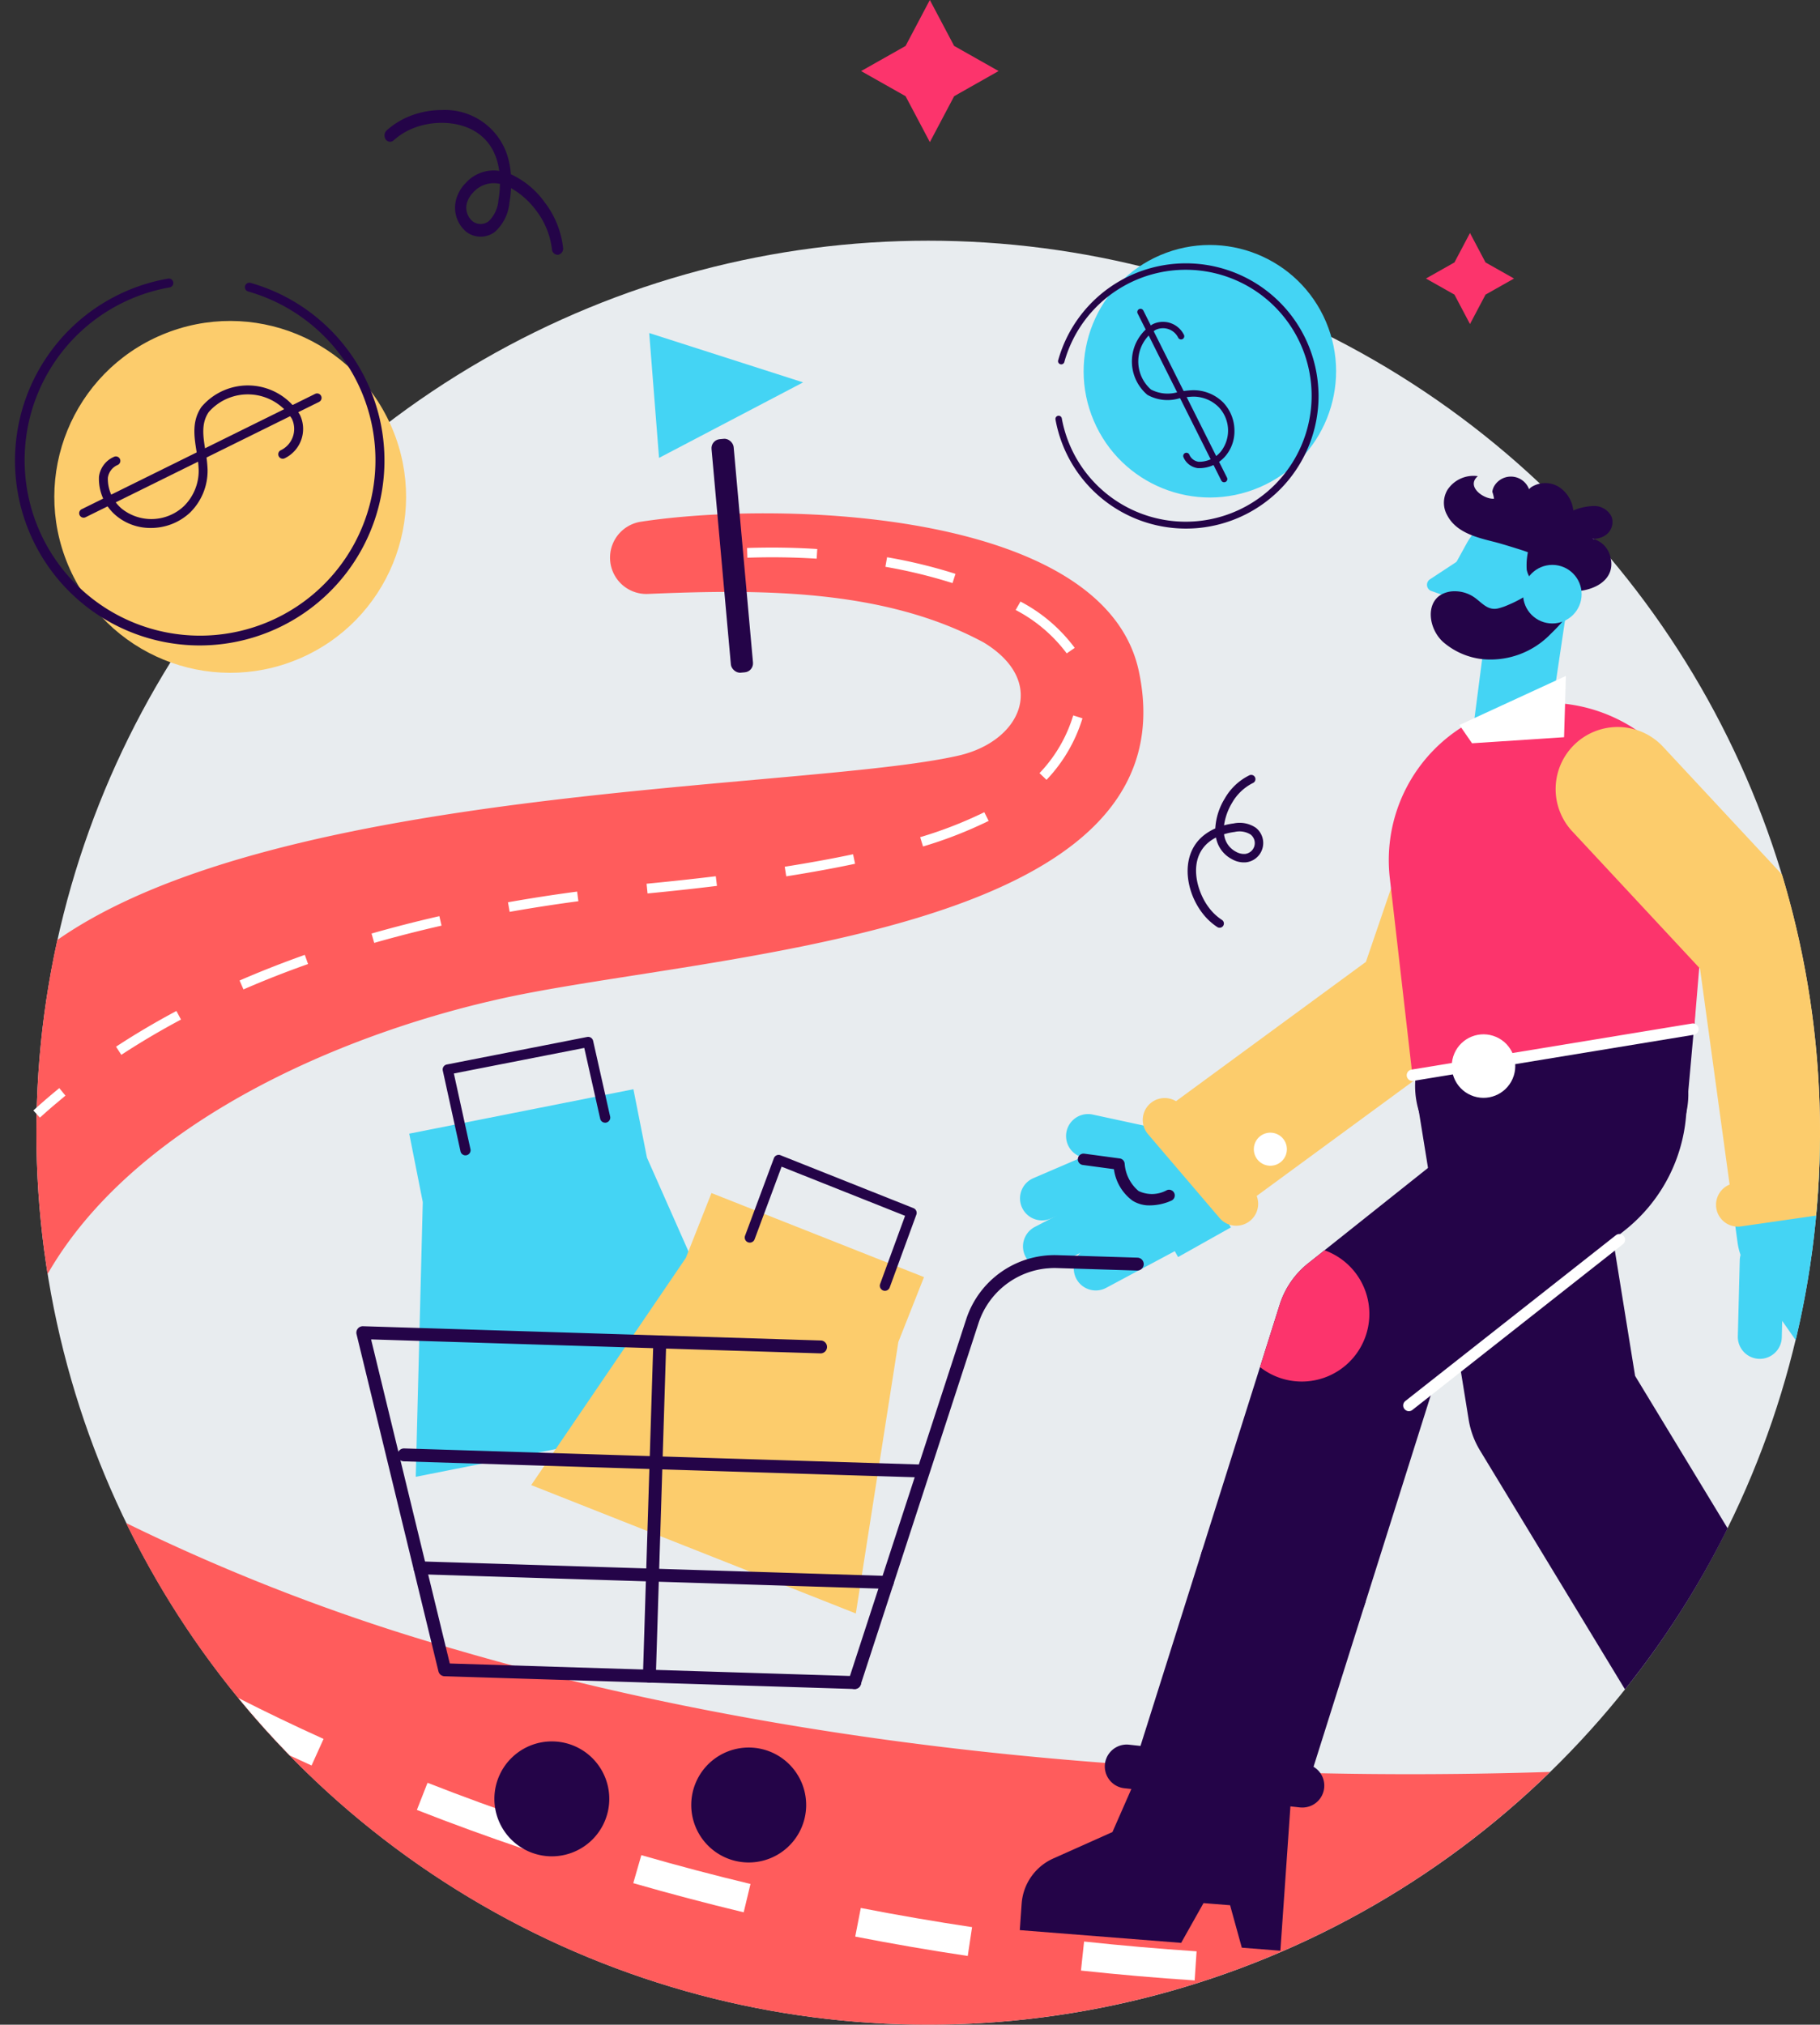
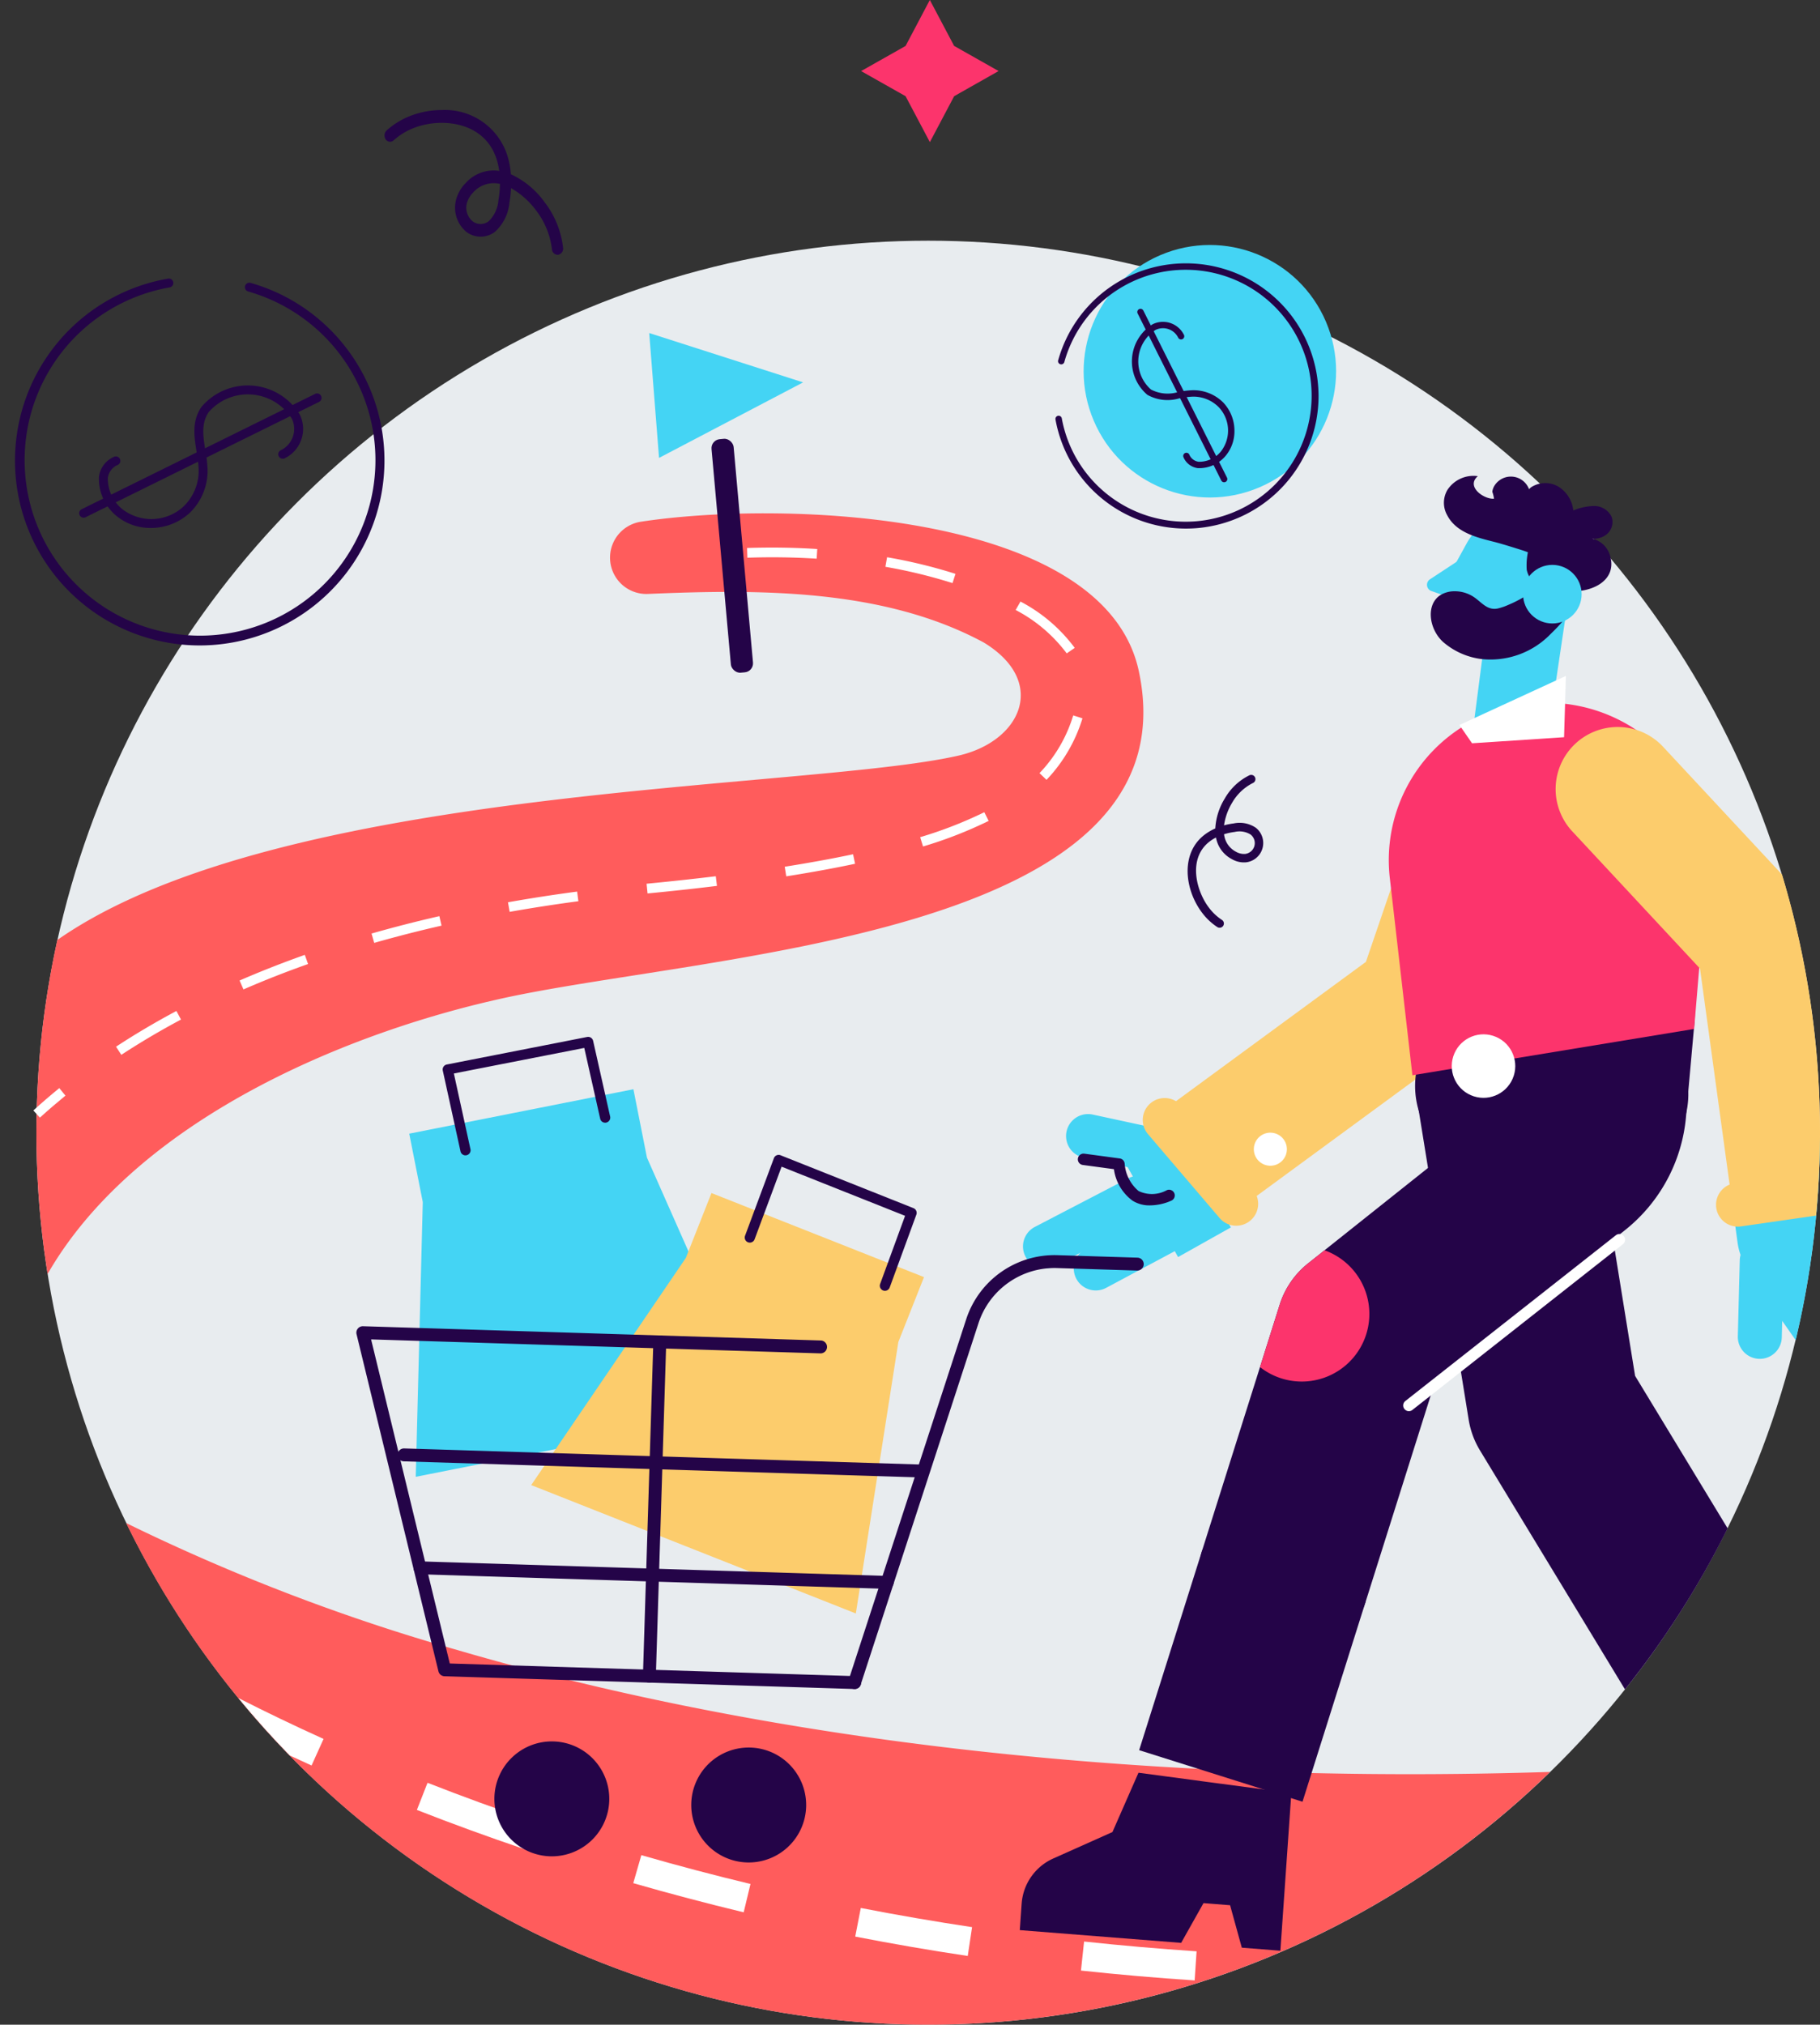
<svg xmlns="http://www.w3.org/2000/svg" width="187.307" height="208.328" viewBox="0 0 187.307 208.328">
  <rect x="0" y="0" width="187.307" height="208.328" fill="#333333" stroke="none" />
  <defs>
    <style>
            .cls-2{fill:#ff5c5c}.cls-3{fill:#fff}.cls-4{fill:#fccc6c}.cls-5{fill:#240448}.cls-6{fill:#44d4f4}.cls-7{fill:#fc346c}
        </style>
  </defs>
  <g id="funnel-image" transform="translate(-454.971 -712.102)">
    <circle id="Ellipse_32" cx="91.781" cy="91.781" r="91.781" fill="#e8ecef" transform="translate(458.717 736.868)" />
    <path id="Path_213" d="M502.108 881.9a205.5 205.5 0 0 1-34.156-13.086A91.79 91.79 0 0 0 614.5 894.423c-51.277 1.636-89-5.684-112.392-12.523z" class="cls-2" />
    <path id="Path_214" d="M520.145 905.867c3.74 1.077 7.563 2.086 11.363 3l.7-2.916c-3.757-.9-7.536-1.9-11.234-2.965zM484.8 892.733q1.112.519 2.235 1.029l1.235-2.735c-3-1.355-5.938-2.768-8.769-4.208q2.524 3.073 5.299 5.914zm13.075 5.6c3.6 1.413 7.319 2.769 11.046 4.029l.962-2.841c-3.682-1.246-7.354-2.585-10.912-3.981zm68.664 13.547l-.32 2.982c3.862.415 7.8.756 11.7 1.014l.2-2.994c-3.858-.259-7.755-.597-11.576-1.007zm-23.551-.514c3.832.745 7.728 1.416 11.579 1.994l.446-2.966c-3.81-.572-7.663-1.236-11.453-1.973z" class="cls-3" />
    <g id="Group_174">
-       <circle id="Ellipse_33" cx="18.098" cy="18.098" r="18.098" class="cls-4" transform="rotate(-22.767 2098.848 -753.11)" />
      <path id="Path_215" d="M475.5 778.514a19.013 19.013 0 0 1-3.23-37.745.459.459 0 0 1 .158.905 18.053 18.053 0 1 0 8.081.419.459.459 0 0 1 .251-.884 18.84 18.84 0 0 1 6.7 3.471 19.027 19.027 0 0 1-11.96 33.834z" class="cls-5" />
      <g id="Group_172">
        <path id="Path_216" d="M470.495 766.425a5.482 5.482 0 0 1-3.6-1.288 4.955 4.955 0 0 1-1.739-3.983 2.586 2.586 0 0 1 1.542-2.044.459.459 0 1 1 .4.828 1.686 1.686 0 0 0-1.028 1.338 4.039 4.039 0 0 0 1.429 3.166 4.88 4.88 0 0 0 6.387-.252 5.1 5.1 0 0 0 1.532-3.759 12.987 12.987 0 0 0-.212-1.83c-.254-1.558-.516-3.169.506-4.639a6.263 6.263 0 0 1 10.12.813 3.355 3.355 0 0 1-1.562 4.482.46.46 0 0 1-.4-.829 2.43 2.43 0 0 0 1.138-3.24 5.355 5.355 0 0 0-8.545-.7c-.81 1.165-.588 2.527-.353 3.968a13.916 13.916 0 0 1 .224 1.961 6.036 6.036 0 0 1-1.821 4.443 5.874 5.874 0 0 1-4.018 1.565z" class="cls-5" />
      </g>
      <g id="Group_173">
        <path id="Path_217" d="M463.577 765.367a.459.459 0 0 1-.2-.871l24.016-11.86a.459.459 0 1 1 .406.823l-24.015 11.86a.448.448 0 0 1-.207.048z" class="cls-5" />
      </g>
    </g>
    <g id="Group_177">
      <circle id="Ellipse_34" cx="12.989" cy="12.989" r="12.989" class="cls-6" transform="rotate(-23.07 2102.59 -1006.224)" />
      <path id="Path_218" d="M590.671 752.785a13.645 13.645 0 0 1-27.076 2.467.33.33 0 0 1 .649-.116 12.961 12.961 0 1 0 .269-5.8.33.33 0 1 1-.635-.177 13.648 13.648 0 0 1 26.7 2.134 14.157 14.157 0 0 1 .093 1.492z" class="cls-5" />
      <g id="Group_175">
        <path id="Path_219" d="M582.015 756.423a3.938 3.938 0 0 1-.91 2.585 3.556 3.556 0 0 1-2.852 1.264 1.858 1.858 0 0 1-1.473-1.1.33.33 0 1 1 .593-.289 1.211 1.211 0 0 0 .964.733 2.9 2.9 0 0 0 2.266-1.038A3.5 3.5 0 0 0 580.4 754a3.663 3.663 0 0 0-2.7-1.085 9.424 9.424 0 0 0-1.313.16 4.248 4.248 0 0 1-3.331-.345 4.5 4.5 0 0 1 .543-7.266 2.409 2.409 0 0 1 3.223 1.1.33.33 0 0 1-.593.289 1.746 1.746 0 0 0-2.33-.805 3.844 3.844 0 0 0-.47 6.136 3.708 3.708 0 0 0 2.849.238 9.935 9.935 0 0 1 1.406-.169 4.331 4.331 0 0 1 3.2 1.289 4.217 4.217 0 0 1 1.131 2.881z" class="cls-5" />
      </g>
      <g id="Group_176">
        <path id="Path_220" d="M581.283 761.392a.33.33 0 0 1-.625.15l-8.606-17.188a.329.329 0 1 1 .589-.295l8.607 17.187a.334.334 0 0 1 .035.146z" class="cls-5" />
      </g>
    </g>
    <g id="Group_178">
      <path id="Path_221" d="M577.56 803.876c-.7-2.093-.453-4.437 1.313-5.832a5.358 5.358 0 0 1 1.171-.7 6.547 6.547 0 0 1 .972-3.074 5.923 5.923 0 0 1 2.547-2.4.437.437 0 1 1 .352.8 5.125 5.125 0 0 0-2.148 2.045 6.157 6.157 0 0 0-.822 2.309 7.178 7.178 0 0 1 .985-.194 2.966 2.966 0 0 1 2.286.444 2 2 0 0 1-.982 3.553 2.467 2.467 0 0 1-1.489-.328 3.123 3.123 0 0 1-1.575-1.976q-.033-.12-.057-.246a4.3 4.3 0 0 0-.7.448c-2.166 1.711-1.363 4.929-.1 6.668.043.059.087.117.132.175a5.3 5.3 0 0 0 1.286 1.19.438.438 0 0 1-.475.736 6.2 6.2 0 0 1-1.5-1.385c-.052-.066-.1-.133-.152-.2a7.543 7.543 0 0 1-1.044-2.033zm3.384-5.934a2.683 2.683 0 0 0 .071.359 2.287 2.287 0 0 0 1.153 1.438 1.634 1.634 0 0 0 .958.225 1.12 1.12 0 0 0 .551-1.994 2.167 2.167 0 0 0-1.636-.266 6.25 6.25 0 0 0-1.097.238z" class="cls-5" />
    </g>
    <g id="Group_179">
      <path id="Path_222" d="M500.422 723.425a6.738 6.738 0 0 1 6.746 4.621 8.886 8.886 0 0 1 .382 1.988 8.775 8.775 0 0 1 3.439 2.832 9.423 9.423 0 0 1 1.933 4.741.636.636 0 0 1-.522.711.6.6 0 0 1-.628-.591 8.122 8.122 0 0 0-1.659-4.01 8.334 8.334 0 0 0-2.544-2.257 12.248 12.248 0 0 1-.169 1.486 4.571 4.571 0 0 1-1.513 3.026 2.431 2.431 0 0 1-2.923-.013 3.241 3.241 0 0 1-1.11-3.061 3.8 3.8 0 0 1 1.034-1.952 3.852 3.852 0 0 1 3.13-1.294c.11.008.221.02.332.037a7.167 7.167 0 0 0-.268-1.2c-1.235-3.876-5.6-4.264-8.3-3.3-.092.032-.183.067-.274.1a6.8 6.8 0 0 0-2.027 1.256.534.534 0 0 1-.812-.1.713.713 0 0 1 .09-.918 7.931 7.931 0 0 1 2.36-1.467c.1-.042.21-.082.316-.12a8.94 8.94 0 0 1 2.987-.515zm6.007 7.6a3.3 3.3 0 0 0-.479-.069 2.818 2.818 0 0 0-2.281.951 2.5 2.5 0 0 0-.683 1.249 1.845 1.845 0 0 0 .623 1.718 1.382 1.382 0 0 0 1.64.007 3.365 3.365 0 0 0 1.018-2.19 10.651 10.651 0 0 0 .162-1.665z" class="cls-5" />
    </g>
-     <path id="Path_223" d="M606.256 736.077l1.6 3.028 2.932 1.656-2.932 1.656-1.6 3.028-1.6-3.028-2.932-1.656 2.932-1.656z" class="cls-7" />
    <path id="Path_224" d="M550.666 712.1l2.5 4.726 4.576 2.585-4.573 2.589-2.5 4.726-2.5-4.726-4.576-2.585 4.576-2.585z" class="cls-7" />
    <g id="Group_181">
      <path id="Path_225" d="M533 857.074l-35.241 6.982.723-28.27-1.394-7.037 23.071-4.571 1.394 7.037z" class="cls-6" />
      <g id="Group_180">
        <path id="Path_226" d="M502.864 830.982a.524.524 0 0 1-.5-.412l-1.823-8.31a.525.525 0 0 1 .411-.627L515.4 818.8a.527.527 0 0 1 .613.4l1.75 7.782a.524.524 0 0 1-1.023.23l-1.638-7.285-13.421 2.63 1.708 7.787a.524.524 0 0 1-.4.624.514.514 0 0 1-.125.014z" class="cls-5" />
      </g>
    </g>
    <g id="Group_183">
      <path id="Path_227" d="M543.05 878.119l-33.409-13.21 15.914-23.377 2.638-6.671 21.872 8.648-2.638 6.671z" class="cls-4" />
      <g id="Group_182">
        <path id="Path_228" d="M546.027 844.918a.53.53 0 0 1-.164-.032.524.524 0 0 1-.312-.673l2.567-7.011-12.708-5.055-2.779 7.471a.524.524 0 1 1-.983-.365l2.967-7.975a.522.522 0 0 1 .278-.3.527.527 0 0 1 .407-.008l13.679 5.442a.525.525 0 0 1 .3.668l-2.742 7.49a.525.525 0 0 1-.51.348z" class="cls-5" />
      </g>
    </g>
    <g id="Group_198">
      <path id="Path_229" d="M623.247 853.669l-4.981-30.831a8.815 8.815 0 1 0-17.4 2.812l5.255 32.529a8.807 8.807 0 0 0 1.166 3.167l11.173 18.409 3.748 6.176a91.836 91.836 0 0 0 10.562-16.571z" class="cls-5" />
      <g id="Group_184">
        <path id="Path_230" d="M581.831 836.971l-7.553-10.3 21.268-15.6 7.064-20.662 12.086 4.133L606.334 819z" class="cls-4" />
      </g>
      <g id="Group_185">
        <path id="Rectangle_141" d="M0 0H6.229V12.773H0z" class="cls-6" transform="rotate(-29.3 1873.094 -675.006)" />
      </g>
      <g id="Group_186">
        <path id="Path_231" d="M567.567 844.875a2.262 2.262 0 0 1-.89-4.251l8.127-4.345a2.263 2.263 0 0 1 2.134 3.991l-8.127 4.345a2.259 2.259 0 0 1-1.244.26z" class="cls-6" />
      </g>
      <g id="Group_187">
        <path id="Path_232" d="M562.341 842.608a2.263 2.263 0 0 1-.868-4.264l9.669-5.026a2.263 2.263 0 0 1 2.087 4.015l-9.668 5.026a2.252 2.252 0 0 1-1.22.249z" class="cls-6" />
      </g>
      <g id="Group_188">
-         <path id="Path_233" d="M562.033 837.666a2.263 2.263 0 0 1-.716-4.335l8.19-3.518a2.263 2.263 0 0 1 1.786 4.158l-8.19 3.518a2.254 2.254 0 0 1-1.07.177z" class="cls-6" />
-       </g>
+         </g>
      <g id="Group_189">
        <path id="Path_234" d="M572.9 832.575a2.272 2.272 0 0 1-.3-.045l-6.128-1.323a2.262 2.262 0 0 1 .955-4.423l6.129 1.323a2.263 2.263 0 0 1-.654 4.468z" class="cls-6" />
      </g>
      <g id="Group_190">
        <path id="Path_235" d="M582.023 838.214a2.242 2.242 0 0 1-1.535-.783l-7.369-8.63a2.253 2.253 0 0 1 3.427-2.926l7.368 8.63a2.252 2.252 0 0 1-1.891 3.709z" class="cls-4" />
      </g>
      <path id="Path_236" d="M587.248 829.623a1.7 1.7 0 1 1-2.269-.809 1.7 1.7 0 0 1 2.269.809z" class="cls-3" />
      <path id="Path_237" d="M586.741 912.819l-3.968-.314-1.206-4.366-2.737-.217-2.3 4.089-16.605-1.311.189-2.715.005-.055a5.52 5.52 0 0 1 3.249-4.6l2.264-1.011 3.827-1.71 2.525-5.75.155-.352 5.72.76.721.1 9.29 1.236-.235 3.374-.51 7.344-.194 2.79z" class="cls-5" />
      <g id="Group_191">
        <path id="Rectangle_142" d="M0 0H21.604V17.63H0z" class="cls-5" transform="rotate(-72.487 894.641 55.803)" />
      </g>
      <g id="Group_192">
        <path id="Path_238" d="M586.427 883.024a8.82 8.82 0 0 1-7.719-11.443l7.963-25.237a8.824 8.824 0 0 1 2.918-4.245l21.365-17 .848-9.43a8.815 8.815 0 0 1 9.473-8l.1.008a8.815 8.815 0 0 1 7.99 9.569l-.882 9.816a16.8 16.8 0 0 1-6.246 11.592l-19.559 15.562-7.153 22.669a8.819 8.819 0 0 1-9.098 6.139z" class="cls-5" />
      </g>
      <g id="Group_193">
-         <path id="Path_239" d="M588.823 898.083l-.068-.007-18.072-1.976a2.253 2.253 0 1 1 .489-4.48l18.072 1.973a2.253 2.253 0 0 1-.421 4.486z" class="cls-5" />
-       </g>
+         </g>
      <g id="Group_194">
        <path id="Path_240" d="M619.236 833.465l-10.476-.829a8.815 8.815 0 1 1 1.39-17.575l10.477.829a8.815 8.815 0 0 1-1.391 17.575z" class="cls-5" />
      </g>
      <path id="Path_241" d="M629.323 817.975l-28.992 4.764L598 802.414a16.2 16.2 0 0 1 17.477-17.949 16.513 16.513 0 0 1 15.16 17.765z" class="cls-7" />
      <path id="Path_242" d="M606.612 786.836l.995-7.68.735-4.928.348-2.339a3.928 3.928 0 0 1 4.464-3.308 3.8 3.8 0 0 1 .5.106 3.93 3.93 0 0 1 2.832 3.355 3.884 3.884 0 0 1-.02 1l-1.23 8.266-.481 3.223c-.324 2.148-8.463 4.453-8.143 2.305z" class="cls-6" />
      <path id="Path_243" d="M616.127 781.65l-10.959 5.05 1.3 1.88 9.471-.623z" class="cls-3" />
      <path id="Path_244" d="M605.889 778.112a4.848 4.848 0 0 1-1.908-6.585l1.939-3.521a6.387 6.387 0 0 1 8.676-2.514 6.386 6.386 0 0 1 2.515 8.676l-.452.822a7.929 7.929 0 0 1-10.77 3.122z" class="cls-6" />
      <path id="Path_245" d="M606.256 769l-4.124 2.713a.677.677 0 0 0 .147 1.2l2.627.925z" class="cls-6" />
      <path id="Path_246" d="M612.215 768.926a6.977 6.977 0 0 0-.122 1.777 2.195 2.195 0 0 0 1.339 1.648 9.96 9.96 0 0 0 2.973.567c2.183.211 5.106-.978 4.246-3.711a2.5 2.5 0 0 0-2.131-1.732 2.1 2.1 0 0 0 1.832-.416 1.646 1.646 0 0 0 .486-1.766 1.972 1.972 0 0 0-1.78-1.125 5.79 5.79 0 0 0-2.168.456 3.311 3.311 0 0 0-1.438-2.388 2.675 2.675 0 0 0-2.735-.1 1.271 1.271 0 0 0-.6.67.667.667 0 0 0 .287.794 1.994 1.994 0 0 0-3.585-1.591 1.6 1.6 0 0 0-.267.69 3.545 3.545 0 0 1 .176.716c-1.016.088-2.928-1.24-1.666-2.317a3.192 3.192 0 0 0-3.14 1.432 2.607 2.607 0 0 0-.018 2.575c.928 1.8 3.047 2.3 4.845 2.753 1.032.263 3.06.919 3.06.919l.38.139z" class="cls-5" />
      <g id="Group_195">
-         <path id="Path_247" d="M600.284 823.324a.587.587 0 0 1-.048-1.164l28.866-4.743a.586.586 0 0 1 .19 1.157l-28.866 4.744a.565.565 0 0 1-.142.006z" class="cls-3" />
-       </g>
+         </g>
      <circle id="Ellipse_35" cx="3.268" cy="3.268" r="3.268" class="cls-3" transform="rotate(-72.194 866.76 -1.92)" />
      <g id="Group_196">
        <path id="Path_248" d="M599.923 857.3a.586.586 0 0 1-.317-1.045l21.665-17.055a.586.586 0 1 1 .726.921l-21.666 17.054a.584.584 0 0 1-.408.125z" class="cls-3" />
      </g>
      <path id="Path_249" d="M595.878 847.847a6.955 6.955 0 0 1-11.234 4.919l2.027-6.422a8.834 8.834 0 0 1 2.918-4.245l1.7-1.35a6.955 6.955 0 0 1 4.589 7.098z" class="cls-7" />
      <path id="Path_250" d="M603.268 773.3a2.793 2.793 0 0 1 1.4-.36 3.523 3.523 0 0 1 2.2.748c.7.538 1.257 1.217 2.226 1.029a5.856 5.856 0 0 0 1.054-.354 12.587 12.587 0 0 0 2.369-1.291h.006l3.648 2.125c.347.279-1.478 2-1.659 2.184a8.613 8.613 0 0 1-6.984 2.543 7.423 7.423 0 0 1-4.05-1.777c-1.478-1.358-1.786-3.909-.21-4.847z" class="cls-5" />
      <circle id="Ellipse_36" cx="3.014" cy="3.014" r="3.014" class="cls-6" transform="translate(611.717 770.225)" />
      <g id="Group_197">
        <path id="Path_251" d="M573.013 836.123a3.269 3.269 0 0 1-1.486-.479 4.807 4.807 0 0 1-1.915-3.242l-3.206-.432a.586.586 0 0 1 .156-1.162l3.648.492a.584.584 0 0 1 .507.538 4.06 4.06 0 0 0 1.431 2.812 3.189 3.189 0 0 0 2.915-.088.586.586 0 1 1 .445 1.085 5.49 5.49 0 0 1-2.495.476z" class="cls-5" />
      </g>
    </g>
    <g id="Group_204">
      <g id="Group_199">
        <path id="Path_252" d="M542.9 885.89l-42.183-1.313a.663.663 0 0 1-.624-.507l-8.428-34.687a.664.664 0 0 1 .666-.82l47.095 1.466a.664.664 0 1 1-.041 1.327l-46.223-1.439 8.1 33.348 41.677 1.3a.664.664 0 1 1-.041 1.327z" class="cls-5" />
      </g>
      <g id="Group_200">
        <path id="Path_253" d="M542.9 885.89a.672.672 0 0 1-.185-.032.665.665 0 0 1-.426-.837l12.129-37.208a9.568 9.568 0 0 1 9.345-6.563l8.256.257a.664.664 0 1 1-.041 1.327l-8.256-.257a8.233 8.233 0 0 0-8.041 5.648l-12.129 37.207a.664.664 0 0 1-.652.458z" class="cls-5" />
      </g>
      <path id="Path_254" d="M517.673 897.378a5.912 5.912 0 1 1-5.725-6.093 5.912 5.912 0 0 1 5.725 6.093z" class="cls-5" />
      <path id="Path_255" d="M537.935 898.009a5.913 5.913 0 1 1-5.726-6.093 5.913 5.913 0 0 1 5.726 6.093z" class="cls-5" />
      <g id="Group_201">
        <path id="Path_256" d="M521.782 885.233a.665.665 0 0 1-.643-.685l1.071-34.391a.664.664 0 0 1 1.328.042l-1.071 34.391a.665.665 0 0 1-.685.643z" class="cls-5" />
      </g>
      <g id="Group_202">
        <path id="Path_257" d="M546.261 875.586l-48.09-1.5a.664.664 0 0 1 .041-1.328l48.091 1.5a.664.664 0 1 1-.042 1.328z" class="cls-5" />
      </g>
      <g id="Group_203">
        <path id="Path_258" d="M549.423 864.113l-52.894-1.647a.664.664 0 0 1 .041-1.328l52.894 1.647a.664.664 0 1 1-.041 1.328z" class="cls-5" />
      </g>
    </g>
    <path id="Path_259" d="M638.7 828.714a6.386 6.386 0 0 0-5.46 7.2l.562 4.1a6.407 6.407 0 0 0 .3 1.21 2.266 2.266 0 0 0-.081.524l-.2 7.852a2.263 2.263 0 0 0 2.081 2.312c.042 0 .083.006.125.007a2.263 2.263 0 0 0 2.318-2.206l.042-1.7 1.391 1.982a92.011 92.011 0 0 0 2.493-20.732 6.358 6.358 0 0 0-3.571-.549z" class="cls-6" />
    <path id="Path_260" d="M638.369 802.087l-12.163-13.063a6.386 6.386 0 1 0-9.348 8.7l13.071 14.039 3.046 22.224a2.248 2.248 0 0 0 .677 4.322 2.225 2.225 0 0 0 .5-.017l7.726-1.113c.26-2.811.4-5.656.4-8.534a91.787 91.787 0 0 0-3.909-26.558z" class="cls-4" />
    <path id="Path_261" d="M520.945 765.782a3.738 3.738 0 0 0 .715 7.432c11.638-.5 24.315-.526 34.56 5 6.62 4.027 3.859 10.164-2.609 11.637-15.673 3.568-69.765 2.908-92.741 18.97a92.383 92.383 0 0 0-1 34.366c8.787-15.288 29.411-24.368 45.9-28.155 20.664-4.832 72.292-6.148 66.406-33.861-3.502-16.471-36.54-17.628-51.231-15.389z" class="cls-2" />
    <g id="Group_207">
      <g id="Group_205">
        <path id="Path_262" d="M459.077 827.1l-.674-.739c.849-.774 1.748-1.548 2.671-2.3l.632.775c-.906.742-1.793 1.505-2.629 2.264z" class="cls-3" />
      </g>
      <g id="Group_206">
        <path id="Path_263" d="M467.458 820.638l-.547-.836c1.965-1.288 4.057-2.526 6.216-3.677l.471.883c-2.133 1.138-4.198 2.358-6.14 3.63zm12.57-6.73l-.4-.916c2.151-.936 4.41-1.824 6.713-2.64l.334.943c-2.281.805-4.517 1.686-6.647 2.613zm13.456-4.788l-.275-.961c2.251-.644 4.6-1.247 6.98-1.79l.223.975c-2.364.54-4.694 1.137-6.928 1.776zm13.94-3.194l-.174-.985c2.311-.41 4.7-.78 7.115-1.1l.131.992c-2.396.318-4.775.686-7.072 1.093zm14.19-1.893l-.1-1c2.489-.24 4.885-.5 7.123-.771l.121.992c-2.241.277-4.647.538-7.144.779zm14.275-1.761l-.157-.988c2.519-.4 4.885-.828 7.033-1.284l.207.979c-2.164.459-4.548.894-7.083 1.293zm14.076-3.072l-.293-.957a43.025 43.025 0 0 0 6.6-2.569l.447.894a43.478 43.478 0 0 1-6.754 2.632zm12.709-6.856l-.721-.692a14.715 14.715 0 0 0 3.468-5.938l.953.3a15.91 15.91 0 0 1-3.7 6.33zm2.078-13.014a15.5 15.5 0 0 0-5.253-4.463l.494-.869a16.454 16.454 0 0 1 5.585 4.768zM553 772.1a52.6 52.6 0 0 0-6.907-1.678l.172-.984a53.28 53.28 0 0 1 7.04 1.709zm-13.983-2.513q-3.492-.223-7.128-.1l-.034-1q3.687-.123 7.226.107z" class="cls-3" />
      </g>
    </g>
    <path id="Path_264" d="M521.786 746.37l15.836 5.077-14.825 7.77z" class="cls-6" />
    <rect id="Rectangle_143" width="2.285" height="24.124" class="cls-5" rx=".929" transform="rotate(-5.13 8717.342 -5515.769)" />
  </g>
</svg>